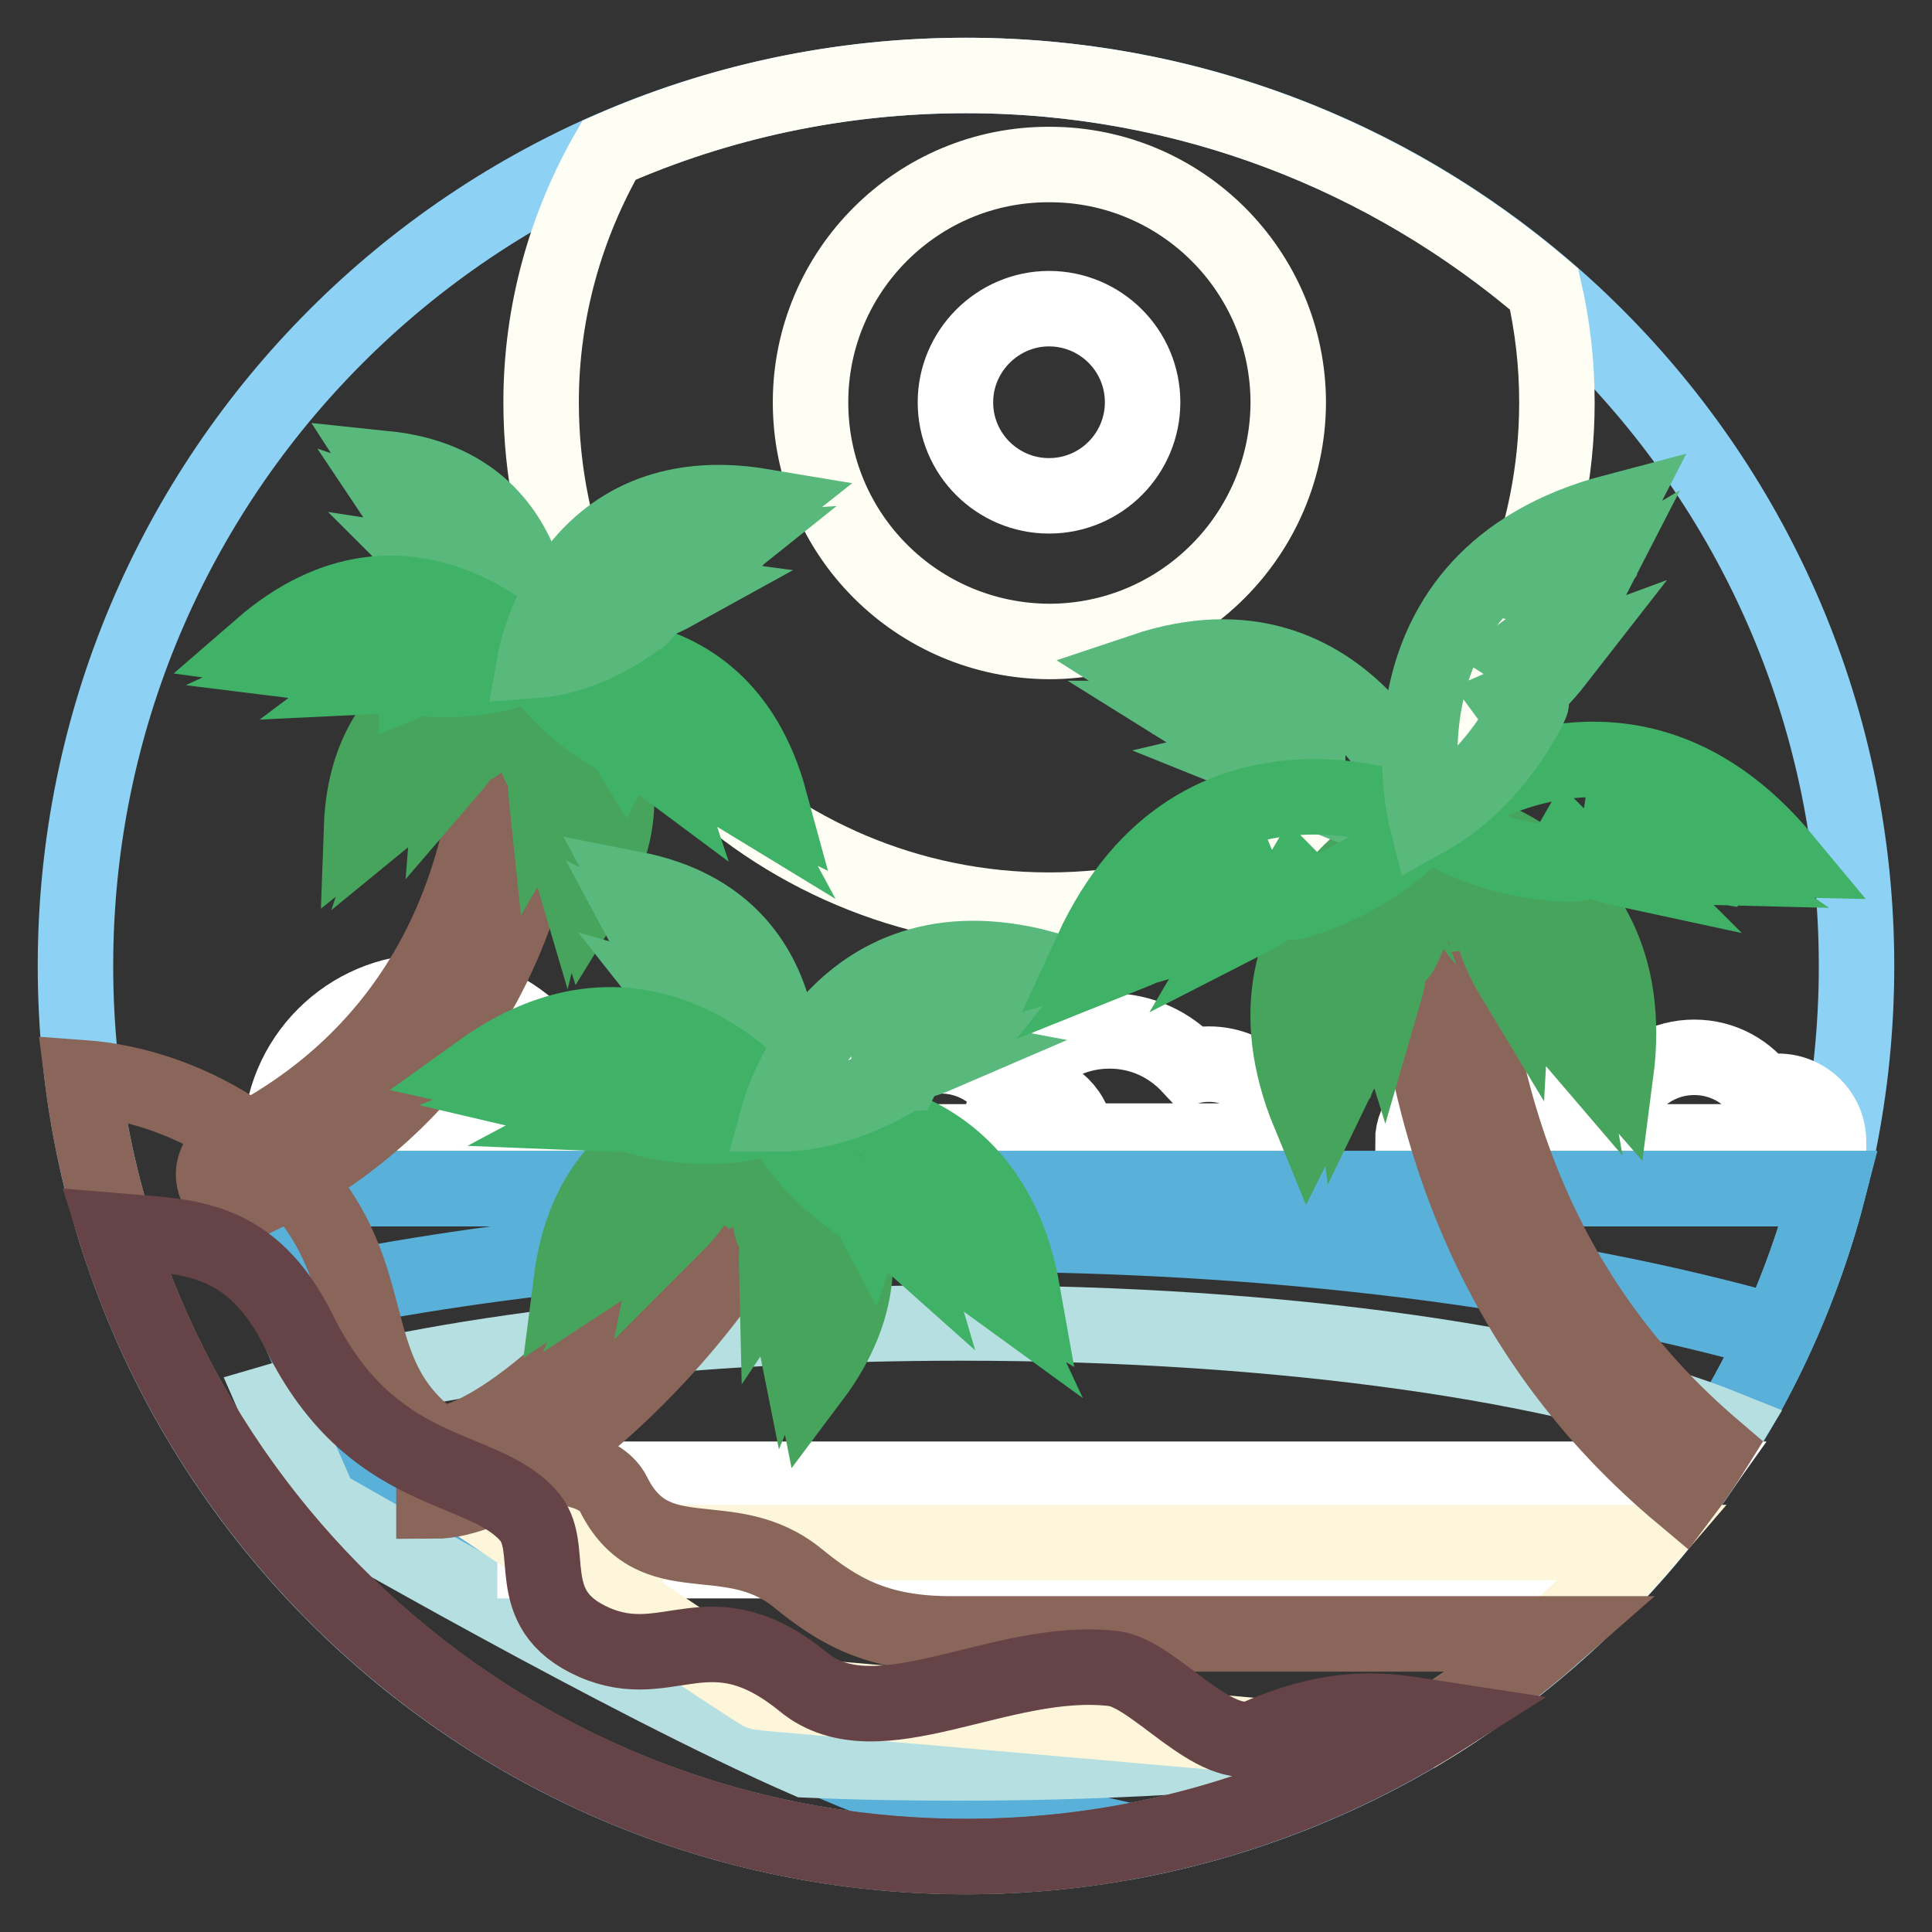
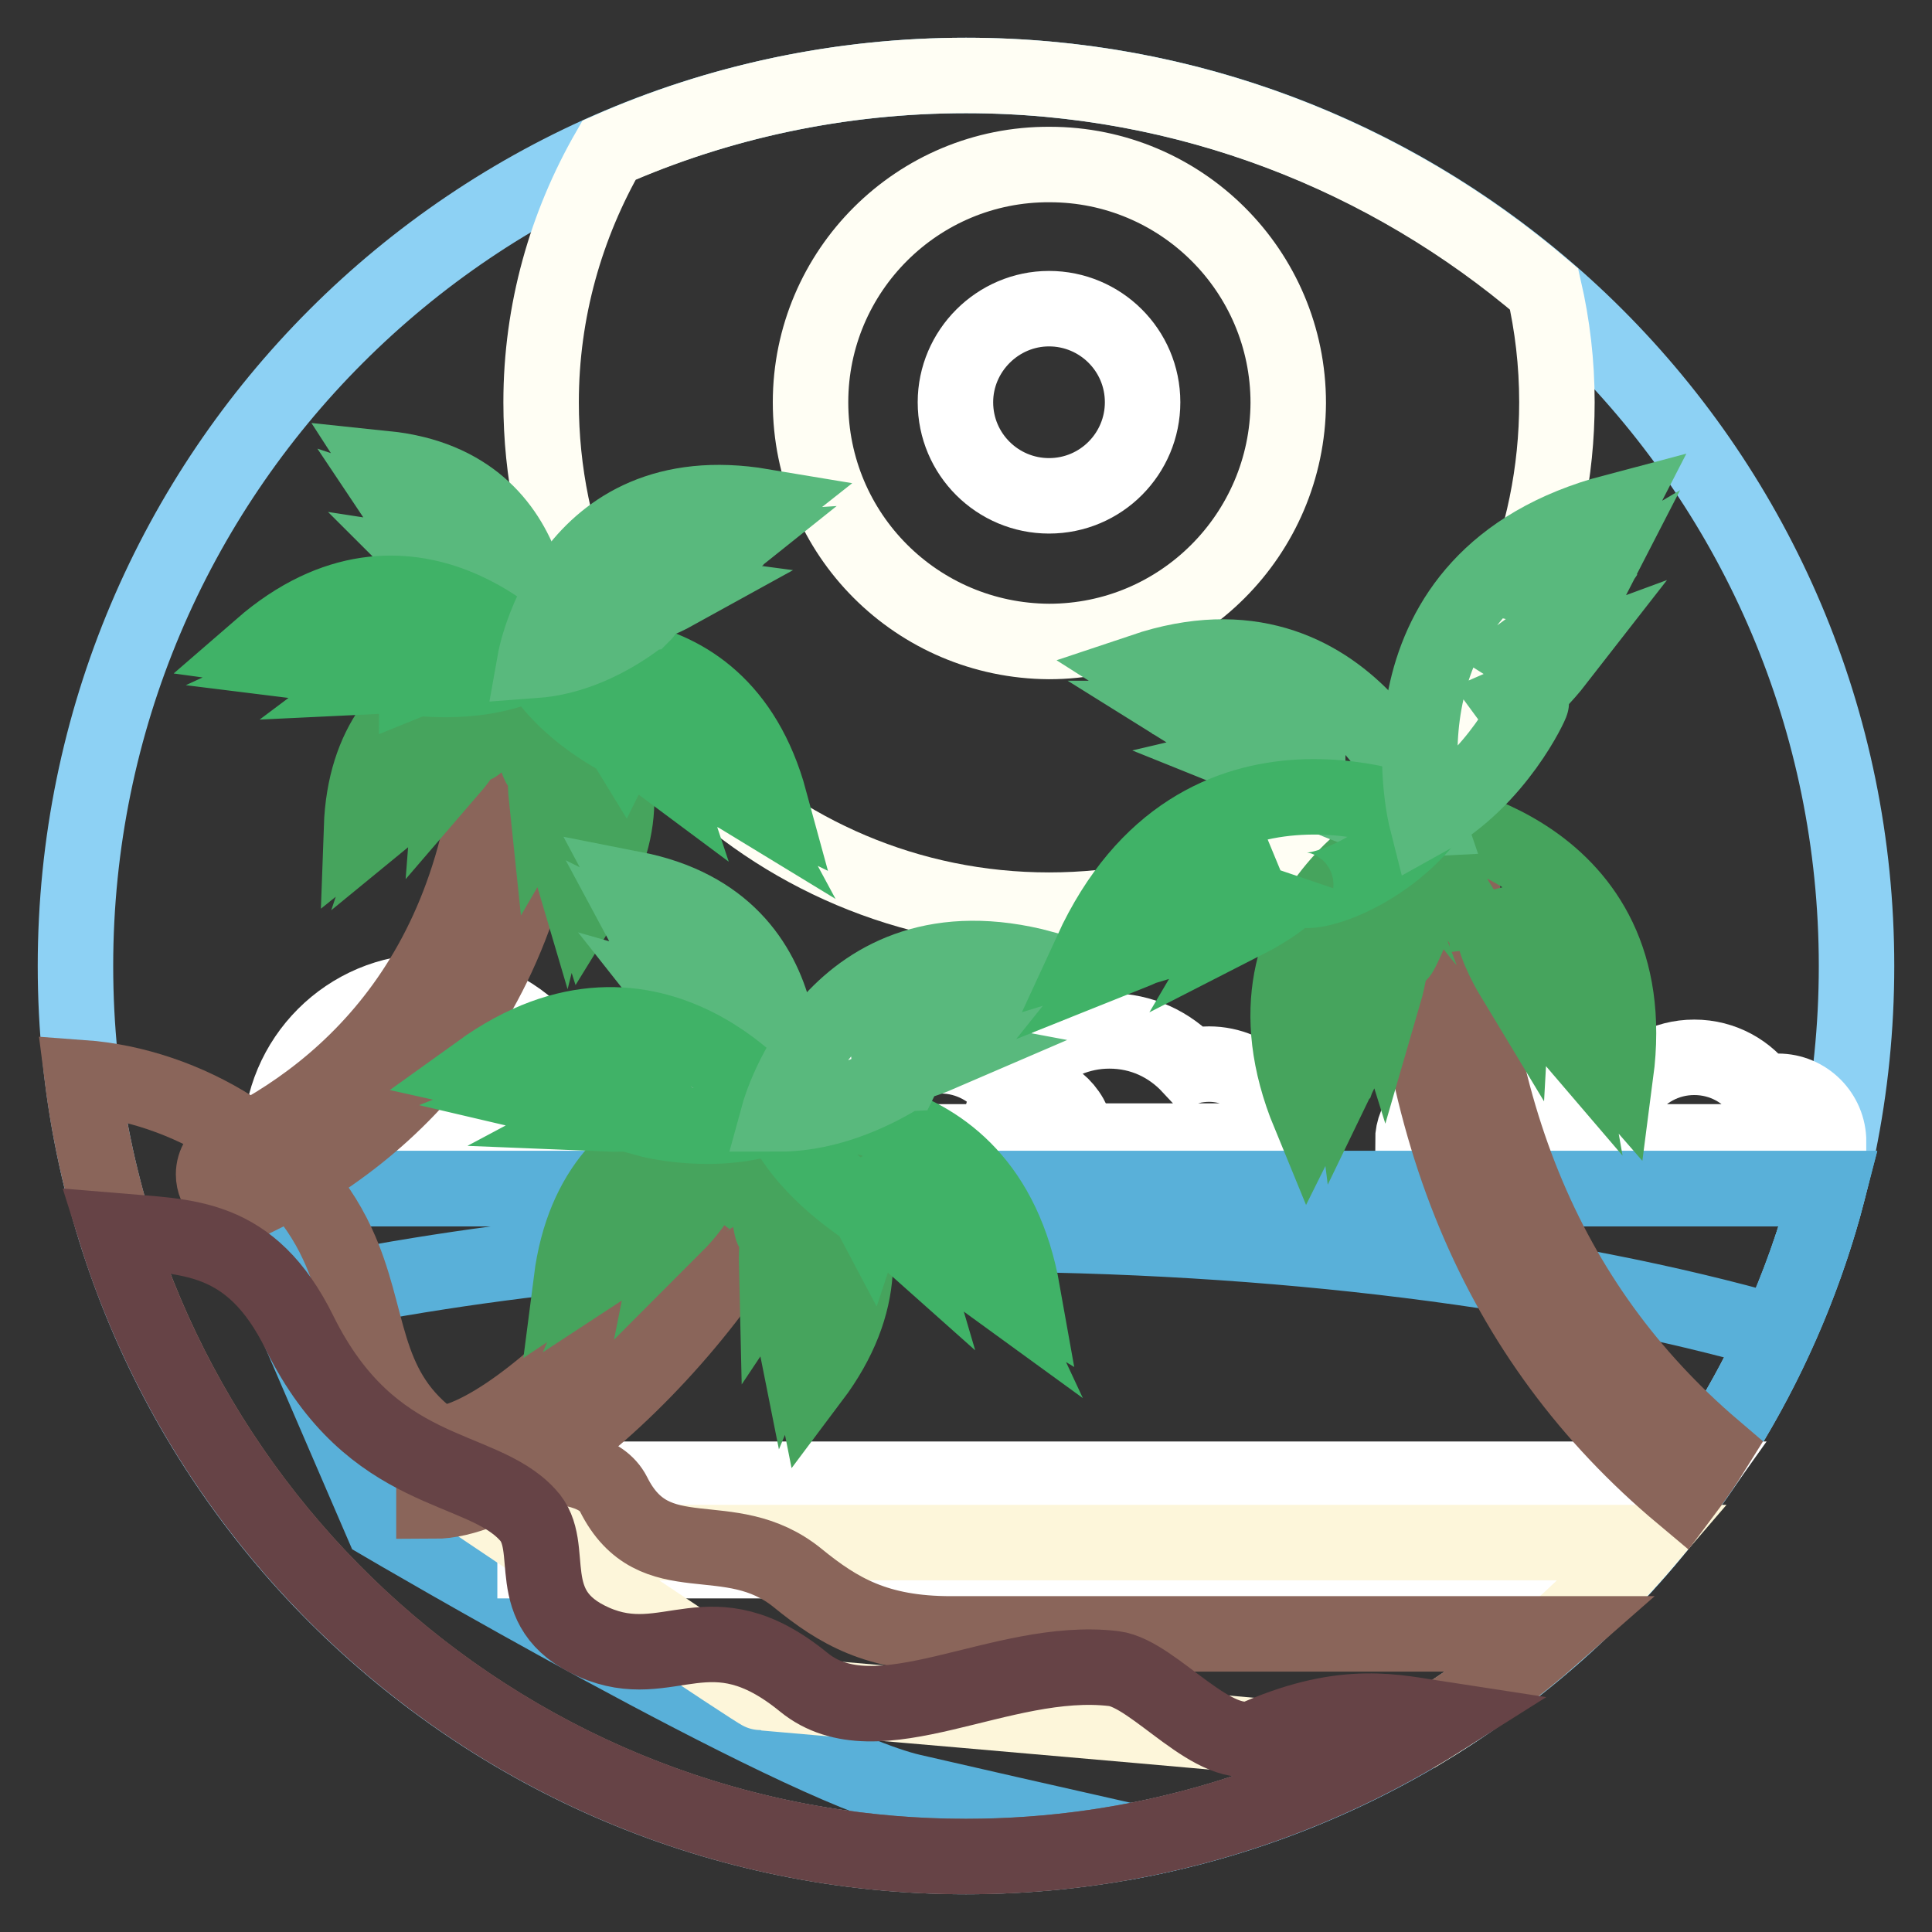
<svg xmlns="http://www.w3.org/2000/svg" version="1.1" x="0px" y="0px" viewBox="0 0 256 256" enable-background="new 0 0 256 256" xml:space="preserve">
  <rect x="0" y="0" width="256" height="256" fill="#333333" stroke="none" />
  <g>
    <path stroke-width="10" fill-opacity="0" stroke="#8dd1f4" d="M10,128c0,65.2,52.8,118,118,118c65.2,0,118-52.8,118-118c0-65.2-52.8-118-118-118C62.8,10,10,62.8,10,128z " />
    <path stroke-width="10" fill-opacity="0" stroke="#fffef4" d="M80.7,19.9c-5.7,9.9-9,21.3-9,33.4c0,37.2,30.1,67.3,67.3,67.3s67.3-30.1,67.3-67.3c0-5.2-0.6-10.2-1.7-15 C184,20.7,157.3,10,128,10C111.2,10,95.2,13.5,80.7,19.9z" />
    <path stroke-width="10" fill-opacity="0" stroke="#fffef4" d="M107.4,53.3c0,17.5,14.1,31.6,31.6,31.7c17.5,0,31.6-14.2,31.7-31.6c0,0,0,0,0,0 c0-17.5-14.2-31.6-31.6-31.6C121.6,21.7,107.4,35.9,107.4,53.3z" />
    <path stroke-width="10" fill-opacity="0" stroke="#ffffff" d="M170.4,151.2c0-5.6-4.6-10.2-10.2-10.2c-0.8,0-1.7,0.1-2.5,0.3c-2.7-2.9-6.4-4.7-10.7-4.7 c-8,0-14.6,6.5-14.6,14.6L170.4,151.2L170.4,151.2z" />
    <path stroke-width="10" fill-opacity="0" stroke="#ffffff" d="M89,151.2c0-7.7-6.2-13.9-13.9-13.9c-1.2,0-2.3,0.2-3.4,0.5c-3.6-3.9-8.8-6.4-14.6-6.4 c-11,0-19.9,8.9-19.9,19.9H89L89,151.2z M135.9,144.5c-0.7,0-1.4,0.1-2,0.3c-2-2.9-5.4-4.9-9.2-4.9s-7.2,1.9-9.2,4.9 c-0.6-0.2-1.3-0.3-2-0.3c-3.7,0-6.8,3-6.8,6.8h36.1C142.6,147.5,139.6,144.5,135.9,144.5L135.9,144.5z M210.6,145.8 c-0.6,0-1.1,0.1-1.6,0.3c-1.6-2.4-4.4-3.9-7.4-3.9s-5.8,1.5-7.4,3.9c-0.5-0.2-1.1-0.3-1.6-0.3c-3,0-5.4,2.4-5.4,5.4h29 C216,148.2,213.6,145.8,210.6,145.8L210.6,145.8z" />
    <path stroke-width="10" fill-opacity="0" stroke="#ffffff" d="M235.6,144.6c-0.7,0-1.4,0.1-2,0.3c-2-2.9-5.3-4.8-9.1-4.8s-7.1,1.9-9.1,4.8c-0.6-0.2-1.3-0.3-2-0.3 c-3.7,0-6.7,3-6.7,6.7h35.6C242.3,147.6,239.3,144.6,235.6,144.6L235.6,144.6z" />
    <path stroke-width="10" fill-opacity="0" stroke="#59b0d9" d="M242.3,157.5H31.5l19.1,44.3c0,0,54.5,32,70.2,35.6c6.5,1.5,17.9,4.1,29,6.6 C194.9,235.5,231,201.5,242.3,157.5z" />
-     <path stroke-width="10" fill-opacity="0" stroke="#b5dfe0" d="M228.8,189.3c-20.8-8.4-58.5-14-101.5-14c-36.4,0-69,4-90.8,10.4l6,13.7c0,0,40.5,23.4,64.4,33.8 c6.6,0.3,13.5,0.4,20.4,0.4c22.3,0,43.2-1.5,61.1-4.2C204.9,219.5,218.8,205.7,228.8,189.3L228.8,189.3z" />
    <path stroke-width="10" fill-opacity="0" stroke="#ffffff" d="M224.4,196H70.9v10.8h144.9C218.9,203.4,221.7,199.8,224.4,196z" />
    <path stroke-width="10" fill-opacity="0" stroke="#fdf6da" d="M217.9,204.4H70.9c0,0,29.6,19.9,30,19.9c0.2,0,44.4,3.8,75.6,6.6c4.1-0.5,8.1-1,11.9-1.5 C199.5,222.7,209.5,214.2,217.9,204.4L217.9,204.4z" />
    <path stroke-width="10" fill-opacity="0" stroke="#59b0d9" d="M128,163.5c41.4,0,79.1,5,107.5,13.1c2.8-6.1,5.1-12.5,6.8-19.1H31.5l6.4,14.8 C63.5,166.7,94.5,163.5,128,163.5z" />
    <path stroke-width="10" fill-opacity="0" stroke="#8a655a" d="M32,159.3c-2,0-3.7-1.6-3.7-3.7c0-1.4,0.8-2.7,2.1-3.3c16.1-7.7,35.3-24.7,35.3-61.4c0-2,1.6-3.7,3.7-3.7 c2,0,3.7,1.7,3.7,3.7c0,40.5-21.5,59.3-39.5,68C33.1,159.2,32.5,159.3,32,159.3z" />
    <path stroke-width="10" fill-opacity="0" stroke="#46a45d" d="M70.9,87.5c0,0-22.2-0.6-23,22.2c0,0,2.5-2,3.4-4c0,0,0.6,1.2,0.2,2.4c0,0,2.1-2,2.6-4.3c0,0,0.4,0.8,0,2 c0,0,2.2-1.8,2.8-3.2c0,0,0.4,0.6-0.1,1.5c0,0,2.1-1.8,2.6-4.3c0,0,0.6,0.6,0.5,1.9c0,0,2.5-2.9,2.7-4.6c0,0,0.8,0.4,0.4,1.6 C62.8,98.9,68.8,94.4,70.9,87.5z" />
    <path stroke-width="10" fill-opacity="0" stroke="#46a45d" d="M70.9,87.5c0,0,18.8,11.8,6.8,31.2c0,0-1-3.1-0.6-5.2c0,0-1.1,0.6-1.4,1.9c0,0-0.6-2.8,0.2-5 c0,0-0.8,0.5-1.1,1.7c0,0-0.8-2.7-0.5-4.2c0,0-0.6,0.3-0.7,1.4c0,0-0.7-2.6,0.3-5c0,0-0.8,0.1-1.5,1.3c0,0-0.4-3.8,0.3-5.3 c0,0-0.9-0.2-1.2,1.1C71.3,101.4,68.7,94.3,70.9,87.5z" />
    <path stroke-width="10" fill-opacity="0" stroke="#59b97d" d="M70.9,87.5c0,0,2.3-23.1-19.8-25.4c0,0,1.8,2.8,3.6,3.8c0,0-1.2,0.5-2.3,0c0,0,1.8,2.3,3.9,3 c0,0-0.8,0.3-2-0.1c0,0,1.6,2.4,2.9,3.1c0,0-0.7,0.3-1.5-0.2c0,0,1.6,2.3,4,3c0,0-0.6,0.6-1.9,0.4c0,0,2.7,2.7,4.3,3.1 c0,0-0.4,0.9-1.6,0.3C60.5,78.4,64.4,85,70.9,87.5z" />
    <path stroke-width="10" fill-opacity="0" stroke="#40b267" d="M70.9,87.5c0,0-16.6-18.8-36.3-1.7c0,0,3.6,0.5,5.9-0.3c0,0-0.5,1.4-1.8,2c0,0,3.3,0.1,5.6-1.1 c0,0-0.4,1-1.7,1.6c0,0,3.2,0.4,4.8-0.2c0,0-0.3,0.8-1.4,1.1c0,0,3.1,0.3,5.6-1.2c0,0,0,1-1.2,1.9c0,0,4.3-0.2,5.9-1.3 c0,0,0.4,1-1.1,1.6C55.2,89.7,63.6,91.2,70.9,87.5z M70.9,87.5c0,0,24.3-6.4,31.1,18.6c0,0-3.3-1.6-4.8-3.5c0,0-0.3,1.4,0.4,2.7 c0,0-2.8-1.7-4-4c0,0-0.2,1,0.5,2.3c0,0-2.9-1.4-3.9-2.8c0,0-0.2,0.8,0.6,1.7c0,0-2.7-1.4-4-4.1c0,0-0.5,0.8,0,2.3 c0,0-3.5-2.6-4.2-4.4c0,0-0.8,0.6,0,1.9C82.7,98,74.9,94.6,70.9,87.5z" />
    <path stroke-width="10" fill-opacity="0" stroke="#59b97d" d="M70.9,87.5c0,0,4.4-24.7,30.1-20.4c0,0-2.9,2.3-5.2,2.9c0,0,1.2,0.9,2.6,0.7c0,0-2.7,1.8-5.4,1.9 c0,0,0.8,0.6,2.3,0.5c0,0-2.5,2-4.2,2.3c0,0,0.6,0.5,1.7,0.2c0,0-2.5,1.9-5.4,1.9c0,0,0.5,0.8,2,1c0,0-3.8,2.1-5.8,2 c0,0,0.2,1,1.7,0.8C85.4,81.2,79,86.9,70.9,87.5z" />
    <path stroke-width="10" fill-opacity="0" stroke="#8a655a" d="M57.5,198.9v-7.5c11.9,0,40.1-31.2,40.9-45.1l7.5,0.4C104.9,164.7,73.3,198.9,57.5,198.9z" />
    <path stroke-width="10" fill-opacity="0" stroke="#ffffff" d="M126.6,53.3c0,6.9,5.6,12.4,12.4,12.4c6.9,0,12.4-5.6,12.4-12.4c0,0,0,0,0,0c0-6.9-5.6-12.4-12.4-12.4 S126.6,46.5,126.6,53.3L126.6,53.3z" />
    <path stroke-width="10" fill-opacity="0" stroke="#8a655a" d="M105.7,209.1c-9.1-7.4-19-0.3-24.4-11.1c-3.2-6.3-17.5-2-24.4-7.4c-9.1-7.1-7.7-16.2-12.2-25.8 c-5.7-12.4-20-21-33.8-22C18.3,201,67.9,246,128,246c29.9,0,57.2-11.2,78-29.5h-80C116.2,216.5,111.1,213.5,105.7,209.1z" />
    <path stroke-width="10" fill-opacity="0" stroke="#46a45d" d="M103.2,147.6c0,0-24.3-2.9-27.5,22.1c0,0,3-2,4.1-4c0,0,0.5,1.3-0.1,2.6c0,0,2.5-2,3.3-4.4 c0,0,0.3,1-0.2,2.2c0,0,2.6-1.7,3.4-3.2c0,0,0.3,0.7-0.3,1.7c0,0,2.4-1.8,3.3-4.5c0,0,0.6,0.7,0.3,2.2c0,0,3-3,3.4-4.8 c0,0,0.9,0.5,0.2,1.8C93.2,159.2,100.3,154.9,103.2,147.6z" />
    <path stroke-width="10" fill-opacity="0" stroke="#46a45d" d="M103.2,147.6c0,0,19.5,14.9,4.4,35c0,0-0.7-3.5-0.2-5.7c0,0-1.3,0.6-1.8,1.9c0,0-0.4-3.2,0.7-5.5 c0,0-0.9,0.5-1.4,1.7c0,0-0.6-3-0.2-4.7c0,0-0.7,0.3-0.9,1.4c0,0-0.5-3,0.8-5.5c0,0-0.9,0.1-1.7,1.3c0,0-0.1-4.2,0.8-5.8 c0,0-1-0.3-1.4,1.1C102.3,162.9,100.2,154.8,103.2,147.6z" />
    <path stroke-width="10" fill-opacity="0" stroke="#59b97d" d="M103.2,147.6c0,0,4.8-25.1-19.2-29.8c0,0,1.7,3.2,3.5,4.5c0,0-1.3,0.5-2.5-0.2c0,0,1.8,2.7,4,3.7 c0,0-1,0.3-2.2-0.3c0,0,1.5,2.8,2.9,3.7c0,0-0.7,0.3-1.6-0.4c0,0,1.5,2.6,4.1,3.6c0,0-0.7,0.6-2.1,0.2c0,0,2.6,3.3,4.4,3.9 c0,0-0.5,0.9-1.8,0.1C92.7,136.5,96.3,144.1,103.2,147.6z" />
    <path stroke-width="10" fill-opacity="0" stroke="#40b267" d="M103.2,147.6c0,0-16.4-22.3-39.6-5.6c0,0,4,0.9,6.5,0.3c0,0-0.7,1.5-2.2,2c0,0,3.6,0.5,6.2-0.7 c0,0-0.5,1-2,1.6c0,0,3.4,0.8,5.3,0.3c0,0-0.4,0.8-1.6,1c0,0,3.3,0.7,6.3-0.8c0,0-0.1,1.1-1.6,1.9c0,0,4.8,0.2,6.6-0.9 c0,0,0.3,1.1-1.3,1.6C85.8,148.3,94.9,150.8,103.2,147.6L103.2,147.6z M103.2,147.6c0,0,27.3-4.6,32.3,23.6c0,0-3.5-2.1-4.9-4.3 c0,0-0.5,1.5,0.2,3c0,0-2.9-2.1-4-4.8c0,0-0.3,1.1,0.4,2.5c0,0-3-1.8-4-3.5c0,0-0.3,0.9,0.4,1.9c0,0-2.9-1.9-3.9-4.9 c0,0-0.7,0.8-0.2,2.5c0,0-3.6-3.2-4.2-5.2c0,0-1,0.6-0.2,2.1C115.2,160.2,106.9,155.7,103.2,147.6L103.2,147.6z" />
    <path stroke-width="10" fill-opacity="0" stroke="#59b97d" d="M103.2,147.6c0,0,7.3-26.7,35-19.3c0,0-3.4,2.3-6,2.6c0,0,1.2,1.1,2.8,1.1c0,0-3.2,1.7-6.1,1.6 c0,0,0.9,0.8,2.5,0.8c0,0-2.9,1.9-4.9,2.1c0,0,0.6,0.7,1.9,0.4c0,0-2.9,1.8-6.1,1.5c0,0,0.5,1,2.1,1.3c0,0-4.4,1.9-6.5,1.6 c0,0,0.1,1.1,1.8,1C119.8,142.1,112.2,147.6,103.2,147.6L103.2,147.6z" />
    <path stroke-width="10" fill-opacity="0" stroke="#8a655a" d="M193.6,109.6h-7.4c0,38.9,12.1,67.9,36.7,88.5c1.5-2,2.9-4,4.2-6.1C204.6,172.8,193.6,145.8,193.6,109.6z" />
    <path stroke-width="10" fill-opacity="0" stroke="#46a45d" d="M189,108.5c0,0-26.9,11.4-15.5,39.1c0,0,1.9-3.8,1.9-6.6c0,0,1.3,1.1,1.5,2.7c0,0,1.4-3.5,0.8-6.5 c0,0,0.9,0.8,1.1,2.4c0,0,1.6-3.3,1.6-5.3c0,0,0.8,0.6,0.7,1.9c0,0,1.5-3.3,0.7-6.6c0,0,1.1,0.4,1.6,2c0,0,1.4-4.8,0.8-7 c0,0,1.2,0,1.3,1.7C185.5,126.4,190.3,117.8,189,108.5L189,108.5z" />
    <path stroke-width="10" fill-opacity="0" stroke="#46a45d" d="M189,108.5c0,0,29,3.9,25.1,33.7c0,0-2.8-3.2-3.6-5.8c0,0-1,1.4-0.7,3c0,0-2.3-3.1-2.5-6.1 c0,0-0.7,1-0.4,2.7c0,0-2.4-2.8-2.9-4.7c0,0-0.6,0.8-0.1,2c0,0-2.3-2.8-2.4-6.2c0,0-0.9,0.6-1,2.4c0,0-2.6-4.3-2.6-6.5 c0,0-1.2,0.3-0.8,2C197.1,124.9,190.2,117.8,189,108.5L189,108.5z" />
    <path stroke-width="10" fill-opacity="0" stroke="#59b97d" d="M189,108.5c0,0-9.8-28.9-37.5-19.6c0,0,3.6,2.3,6.3,2.6c0,0-1.1,1.3-2.8,1.3c0,0,3.4,1.8,6.3,1.5 c0,0-0.8,0.9-2.4,0.9c0,0,3.2,2,5.2,2.1c0,0-0.6,0.7-1.9,0.5c0,0,3.1,1.8,6.4,1.4c0,0-0.4,1.1-2.1,1.5c0,0,4.7,1.9,6.8,1.4 c0,0,0,1.2-1.8,1.2C171.6,103.2,179.8,109,189,108.5L189,108.5z" />
-     <path stroke-width="10" fill-opacity="0" stroke="#40b267" d="M189,108.5c0,0-30.1-13.5-44.4,17.6c0,0,4.6-1.4,6.9-3.5c0,0,0.1,1.9-1.1,3.4c0,0,4-1.6,6.1-4.4 c0,0,0,1.4-1.2,2.8c0,0,4-1.2,5.6-2.9c0,0,0.1,1.1-1.1,2c0,0,3.9-1.3,6-4.5c0,0,0.5,1.2-0.5,2.9c0,0,5.1-2.6,6.4-4.8 c0,0,1,1-0.4,2.4C171.4,119.6,182.3,116.8,189,108.5z" />
-     <path stroke-width="10" fill-opacity="0" stroke="#40b267" d="M189,108.5c0,0,25.6-20.9,47.4,5.4c0,0-4.8-0.1-7.6-1.6c0,0,0.4,1.9,2,2.9c0,0-4.3-0.5-7-2.7 c0,0,0.3,1.3,1.9,2.4c0,0-4.2-0.1-6.2-1.3c0,0,0.2,1.1,1.6,1.7c0,0-4.1-0.2-7-2.8c0,0-0.2,1.3,1.2,2.7c0,0-5.6-1.2-7.4-3 c0,0-0.7,1.2,1.1,2.2C208.9,114.6,197.7,114.8,189,108.5L189,108.5z" />
+     <path stroke-width="10" fill-opacity="0" stroke="#40b267" d="M189,108.5c0,0-30.1-13.5-44.4,17.6c0,0,4.6-1.4,6.9-3.5c0,0,0.1,1.9-1.1,3.4c0,0,4-1.6,6.1-4.4 c0,0,0,1.4-1.2,2.8c0,0,4-1.2,5.6-2.9c0,0,0.1,1.1-1.1,2c0,0,3.9-1.3,6-4.5c0,0,0.5,1.2-0.5,2.9c0,0,5.1-2.6,6.4-4.8 C171.4,119.6,182.3,116.8,189,108.5z" />
    <path stroke-width="10" fill-opacity="0" stroke="#59b97d" d="M189,108.5c0,0-8.1-32,24.9-40.7c0,0-2.2,4.3-4.7,6.2c0,0,1.9,0.4,3.5-0.5c0,0-2.3,3.7-5.4,5.2 c0,0,1.3,0.3,3-0.7c0,0-1.9,3.7-3.8,5.1c0,0,1.1,0.3,2.2-0.7c0,0-1.9,3.6-5.5,5.2c0,0,1.1,0.7,3,0c0,0-3.5,4.5-5.8,5.5 c0,0,0.8,1.1,2.5,0C203,93.1,198.4,103.3,189,108.5z" />
    <path stroke-width="10" fill-opacity="0" stroke="#664346" d="M39.7,176.6c-6.5-13.2-15-12.7-24.4-13.5C30.3,211.1,75.1,246,128,246c23.1,0,44.7-6.7,62.9-18.2 c-5.9-0.9-12.5-2.7-24.1,2.3c-5.8,2.5-13.8-8.3-19.2-9c-15-1.8-31.3,9.8-41.1,1.8c-12.5-10.2-17.8-0.9-27.8-5.3 c-10-4.4-4.7-12.6-8.8-16.9C63.6,193.8,49.3,196,39.7,176.6L39.7,176.6z" />
  </g>
</svg>